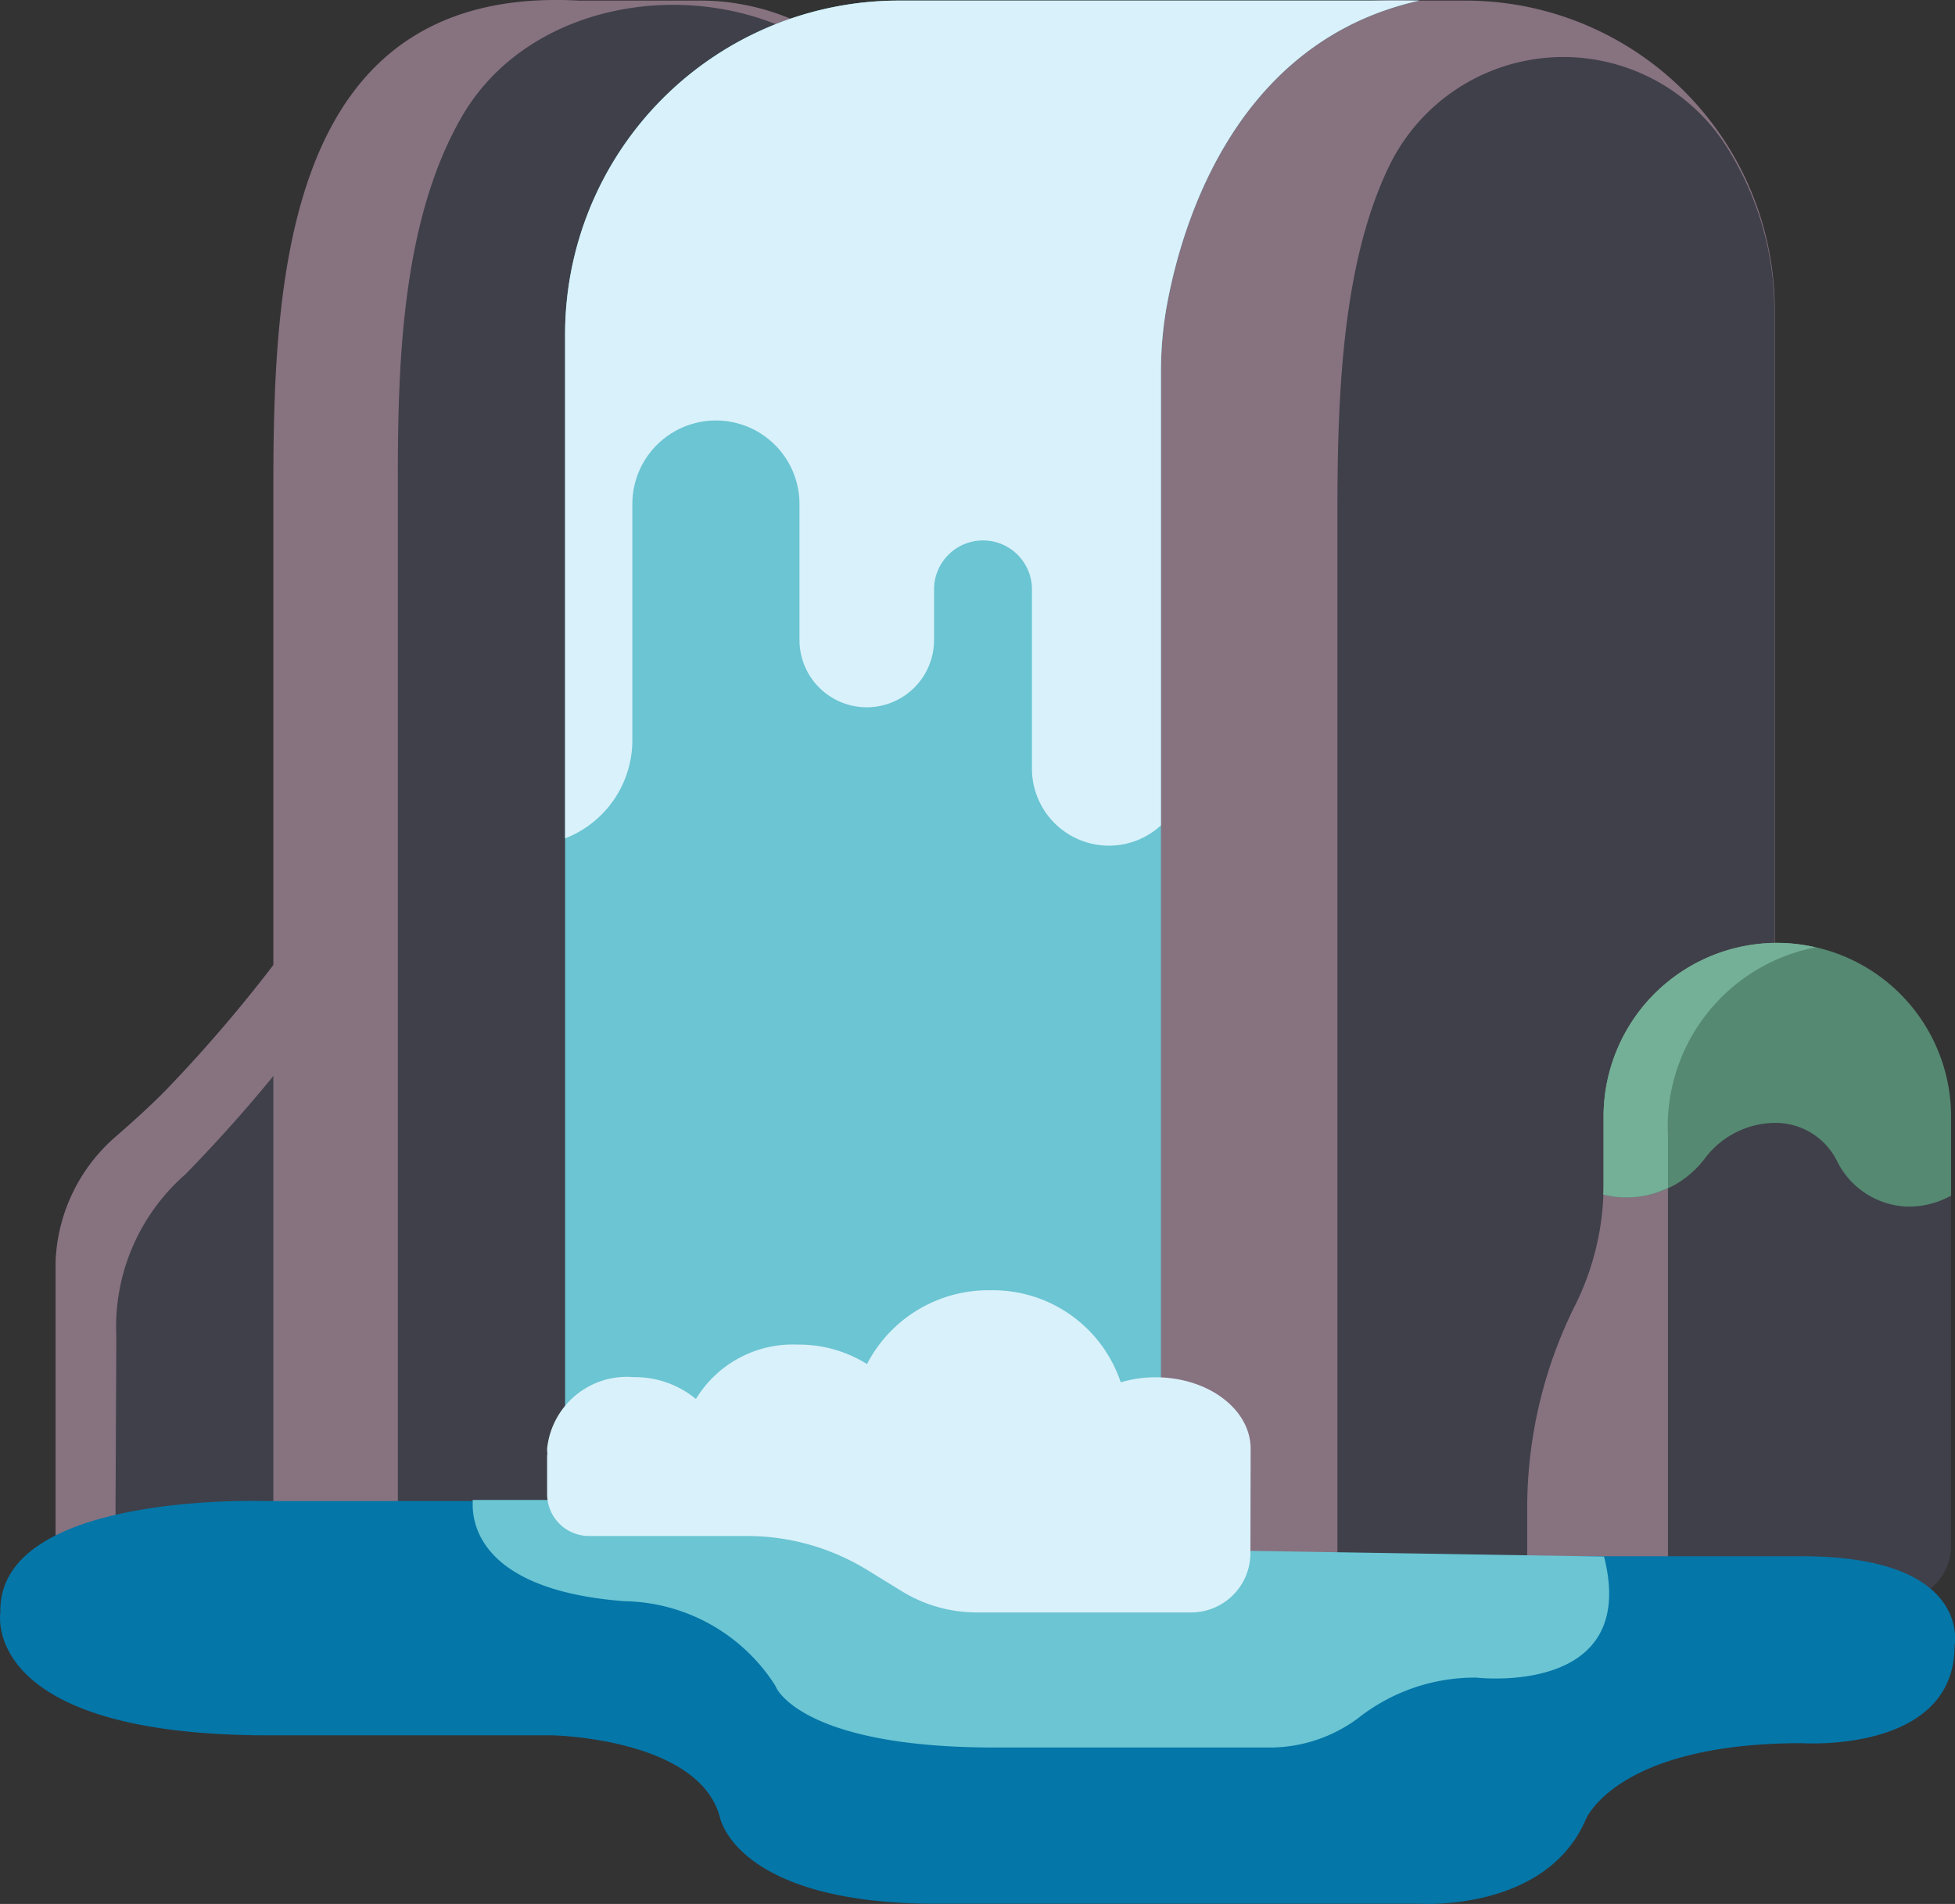
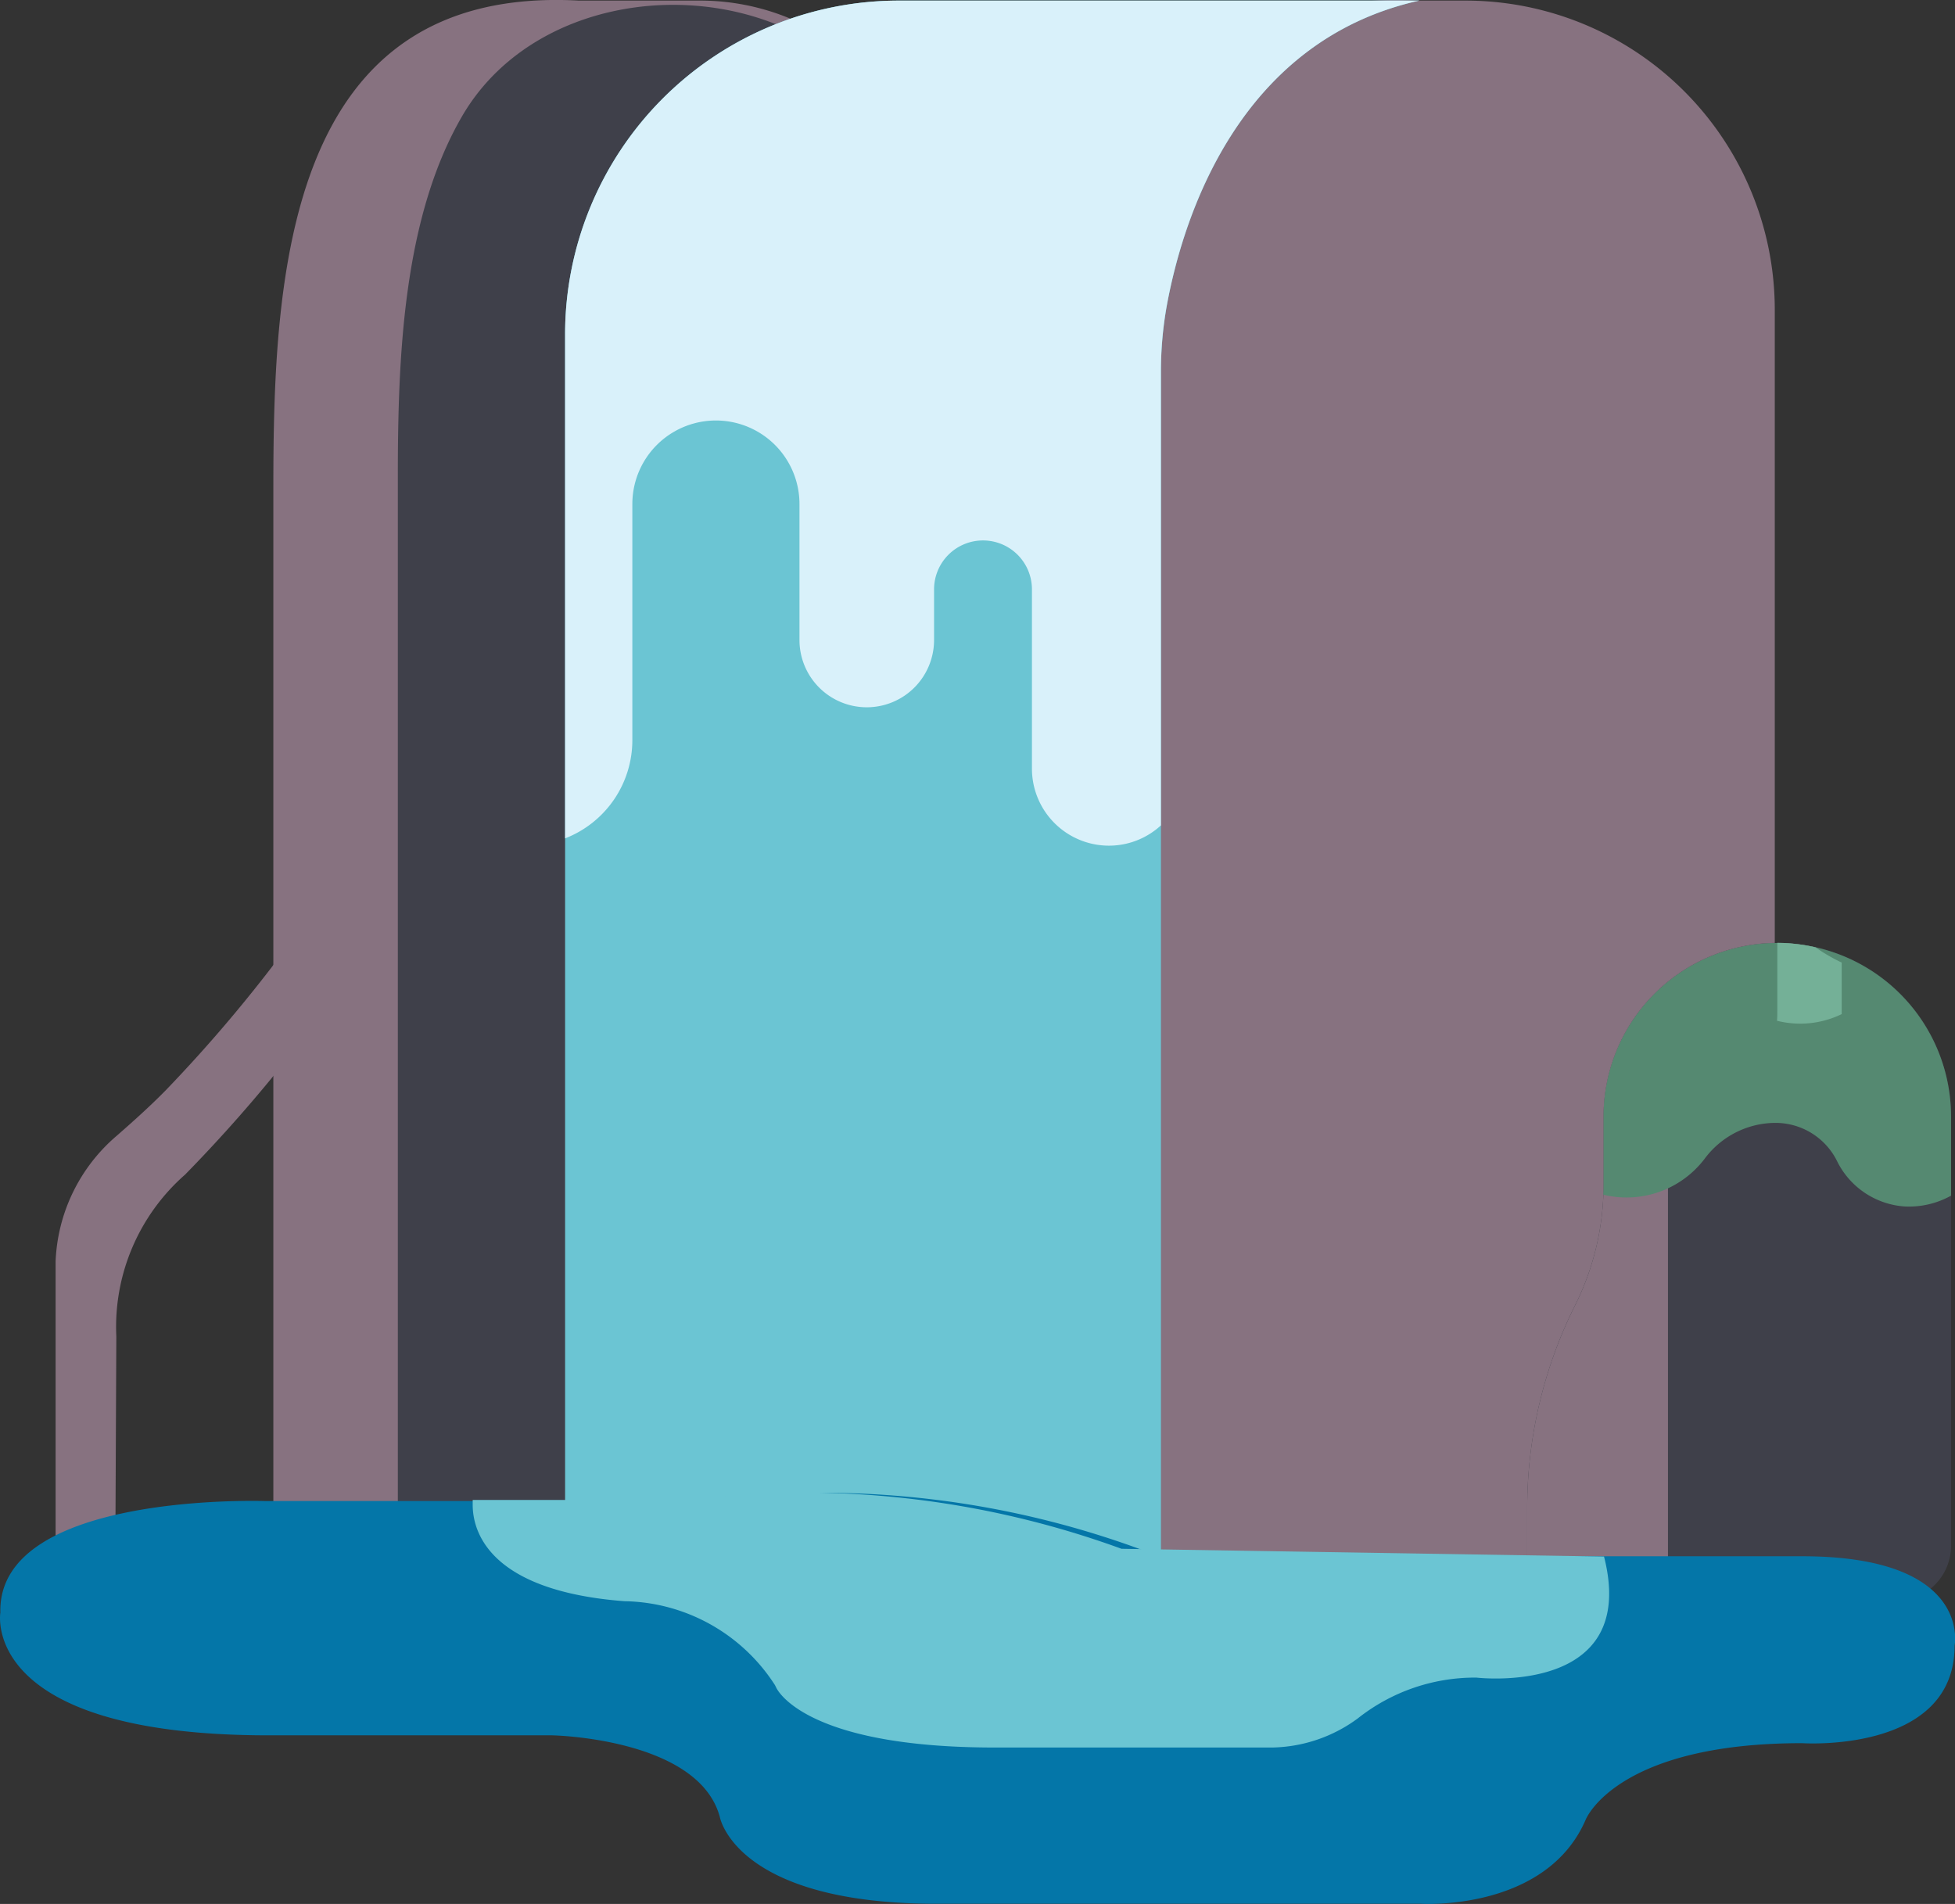
<svg xmlns="http://www.w3.org/2000/svg" width="43.141" height="42.018" viewBox="0 0 43.141 42.018">
  <rect x="0" y="0" width="43.141" height="42.018" fill="#333333" stroke="none" />
  <g id="waterfall" transform="translate(0 -4.815)">
    <path id="Path_24826" data-name="Path 24826" d="M217.581,4.828H218.6a6.826,6.826,0,0,1,6.826,6.826v28.2H210.842V15.576C210.842,10.87,211.132,4.48,217.581,4.828Z" transform="translate(-186.262 0)" fill="#877280" />
    <g id="Group_11623" data-name="Group 11623" transform="translate(1.227 6.075)">
-       <path id="Path_24827" data-name="Path 24827" d="M261.832,17.744a4.271,4.271,0,0,0-7.528.27c-1.064,2.187-1.148,5.18-1.148,7.692v23.7H262.8V21.25A6.765,6.765,0,0,0,261.832,17.744Z" transform="translate(-224.87 -15.622)" fill="#3f404a" />
-       <path id="Path_24828" data-name="Path 24828" d="M15.694,183.326a32.129,32.129,0,0,1-2.743,3.254c-.344.35-.71.678-1.078,1a3.844,3.844,0,0,0-1.349,2.772V196.8h5.17V183.326Z" transform="translate(-10.524 -163.775)" fill="#3f404a" />
-     </g>
+       </g>
    <g id="Group_11624" data-name="Group 11624" transform="translate(1.227 4.815)">
      <path id="Path_24829" data-name="Path 24829" d="M15.694,183.326a32.144,32.144,0,0,1-2.743,3.254c-.344.35-.71.678-1.078,1a3.844,3.844,0,0,0-1.349,2.772V196.8h1.318l.022-4.789a4.47,4.47,0,0,1,1.517-3.573,32.571,32.571,0,0,0,2.314-2.632v-2.483Z" transform="translate(-10.524 -162.515)" fill="#877280" />
      <path id="Path_24830" data-name="Path 24830" d="M58.476,4.828h2.681A5.162,5.162,0,0,1,66.318,9.99V39.858H51.737V15.576C51.737,10.87,52.027,4.48,58.476,4.828Z" transform="translate(-46.932 -4.815)" fill="#877280" />
    </g>
    <g id="Group_11625" data-name="Group 11625" transform="translate(8.779 4.918)">
      <path id="Path_24831" data-name="Path 24831" d="M85.944,7.9c-2.17-3.034-7.4-2.906-9.233.28-1.305,2.262-1.408,5.357-1.408,7.956v24.51H87.137V11.522A6.2,6.2,0,0,0,85.944,7.9Z" transform="translate(-75.303 -5.701)" fill="#3f404a" />
      <path id="Path_24832" data-name="Path 24832" d="M289.076,197.848v-2.054a10,10,0,0,1,1.056-4.472h0a5.956,5.956,0,0,0,.629-2.664v-1.5a3.834,3.834,0,0,1,3.834-3.834h0a3.834,3.834,0,0,1,3.834,3.834v9.469a1.22,1.22,0,0,1-1.22,1.22Z" transform="translate(-264.154 -162.618)" fill="#3f404a" />
    </g>
    <path id="Path_24833" data-name="Path 24833" d="M294.594,183.326a3.834,3.834,0,0,0-3.834,3.834v1.5a5.956,5.956,0,0,1-.629,2.664,10,10,0,0,0-1.056,4.472v2.054h3.106V187.595a4.033,4.033,0,0,1,3.256-4.173A3.835,3.835,0,0,0,294.594,183.326Z" transform="translate(-255.374 -157.7)" fill="#877280" />
    <path id="Path_24834" data-name="Path 24834" d="M307.312,183.326h0a3.834,3.834,0,0,0-3.834,3.834v1.5c0,.074,0,.147-.007.22a2.163,2.163,0,0,0,2.231-.784,1.955,1.955,0,0,1,1.552-.8,1.516,1.516,0,0,1,1.383.857,1.8,1.8,0,0,0,1.492.988,1.912,1.912,0,0,0,1.017-.239V187.16A3.834,3.834,0,0,0,307.312,183.326Z" transform="translate(-268.092 -157.7)" fill="#558971" />
    <path id="Path_24835" data-name="Path 24835" d="M125.811,4.932H114.329a7.367,7.367,0,0,0-7.367,7.367V38.477h5.6l4.341,1.485h3.208V13.136a8.218,8.218,0,0,1,.136-1.507C120.595,9.761,121.8,5.826,125.811,4.932Z" transform="translate(-94.492 -0.104)" fill="#6bc5d3" />
    <path id="Path_24836" data-name="Path 24836" d="M125.811,4.932H114.329a7.367,7.367,0,0,0-7.367,7.367V23.421a2.324,2.324,0,0,0,1.484-2.166V16.043a1.844,1.844,0,0,1,3.688,0v3a1.485,1.485,0,0,0,1.485,1.485h0a1.485,1.485,0,0,0,1.485-1.485V17.926a1.08,1.08,0,0,1,1.08-1.08h0a1.08,1.08,0,0,1,1.08,1.08v3.956a1.7,1.7,0,0,0,1.7,1.7h0a1.692,1.692,0,0,0,1.146-.448v-10a8.218,8.218,0,0,1,.136-1.507C120.595,9.761,121.8,5.826,125.811,4.932Z" transform="translate(-94.492 -0.104)" fill="#d9f1fa" />
    <path id="Path_24837" data-name="Path 24837" d="M15.427,287.357H5.861s-5.92-.212-5.853,2.46c0,0-.471,2.71,5.92,2.71h6.256s3.229.058,3.7,1.8c0,0,.336,1.917,4.776,1.917h10.7s2.758.174,3.633-1.859c0,0,.667-1.685,4.773-1.685,0,0,3.366.232,3.366-2.15,0,0,.4-1.975-3.366-1.975H25.572A20.381,20.381,0,0,0,15.427,287.357Z" transform="translate(0 -249.415)" fill="#0476a8" />
    <path id="Path_24838" data-name="Path 24838" d="M103.788,288.412a20.488,20.488,0,0,0-9.592-1.078H89.471v.11c0,.507.271,1.89,3.349,2.125a4.023,4.023,0,0,1,3.32,1.85l.027.053s.551,1.326,4.82,1.326h6.128a3.275,3.275,0,0,0,1.888-.643,4.163,4.163,0,0,1,2.616-.9s3.607.43,2.817-2.672Z" transform="translate(-79.04 -249.417)" fill="#6bc5d3" />
-     <path id="Path_24839" data-name="Path 24839" d="M119.1,252.566c0-.872-.938-1.578-2.1-1.578a2.7,2.7,0,0,0-.767.111,2.974,2.974,0,0,0-2.88-2.031,3.014,3.014,0,0,0-2.719,1.628,2.828,2.828,0,0,0-1.525-.429,2.5,2.5,0,0,0-2.25,1.2,2.115,2.115,0,0,0-1.373-.482,1.768,1.768,0,0,0-1.911,1.578,1.318,1.318,0,0,0,.008.135h-.008v.866a.926.926,0,0,0,.926.927h3.484a5.072,5.072,0,0,1,2.658.752l.758.466a3.159,3.159,0,0,0,1.656.469h4.729a1.309,1.309,0,0,0,1.309-1.309Z" transform="translate(-91.502 -215.778)" fill="#d9f1fa" />
-     <path id="Path_24840" data-name="Path 24840" d="M308.155,183.422a3.842,3.842,0,0,0-.843-.1h0a3.834,3.834,0,0,0-3.834,3.834v1.5c0,.074,0,.147-.007.22a2.091,2.091,0,0,0,1.428-.147v-1.137A4.033,4.033,0,0,1,308.155,183.422Z" transform="translate(-268.092 -157.7)" fill="#74b097" />
+     <path id="Path_24840" data-name="Path 24840" d="M308.155,183.422a3.842,3.842,0,0,0-.843-.1h0v1.5c0,.074,0,.147-.007.22a2.091,2.091,0,0,0,1.428-.147v-1.137A4.033,4.033,0,0,1,308.155,183.422Z" transform="translate(-268.092 -157.7)" fill="#74b097" />
  </g>
</svg>